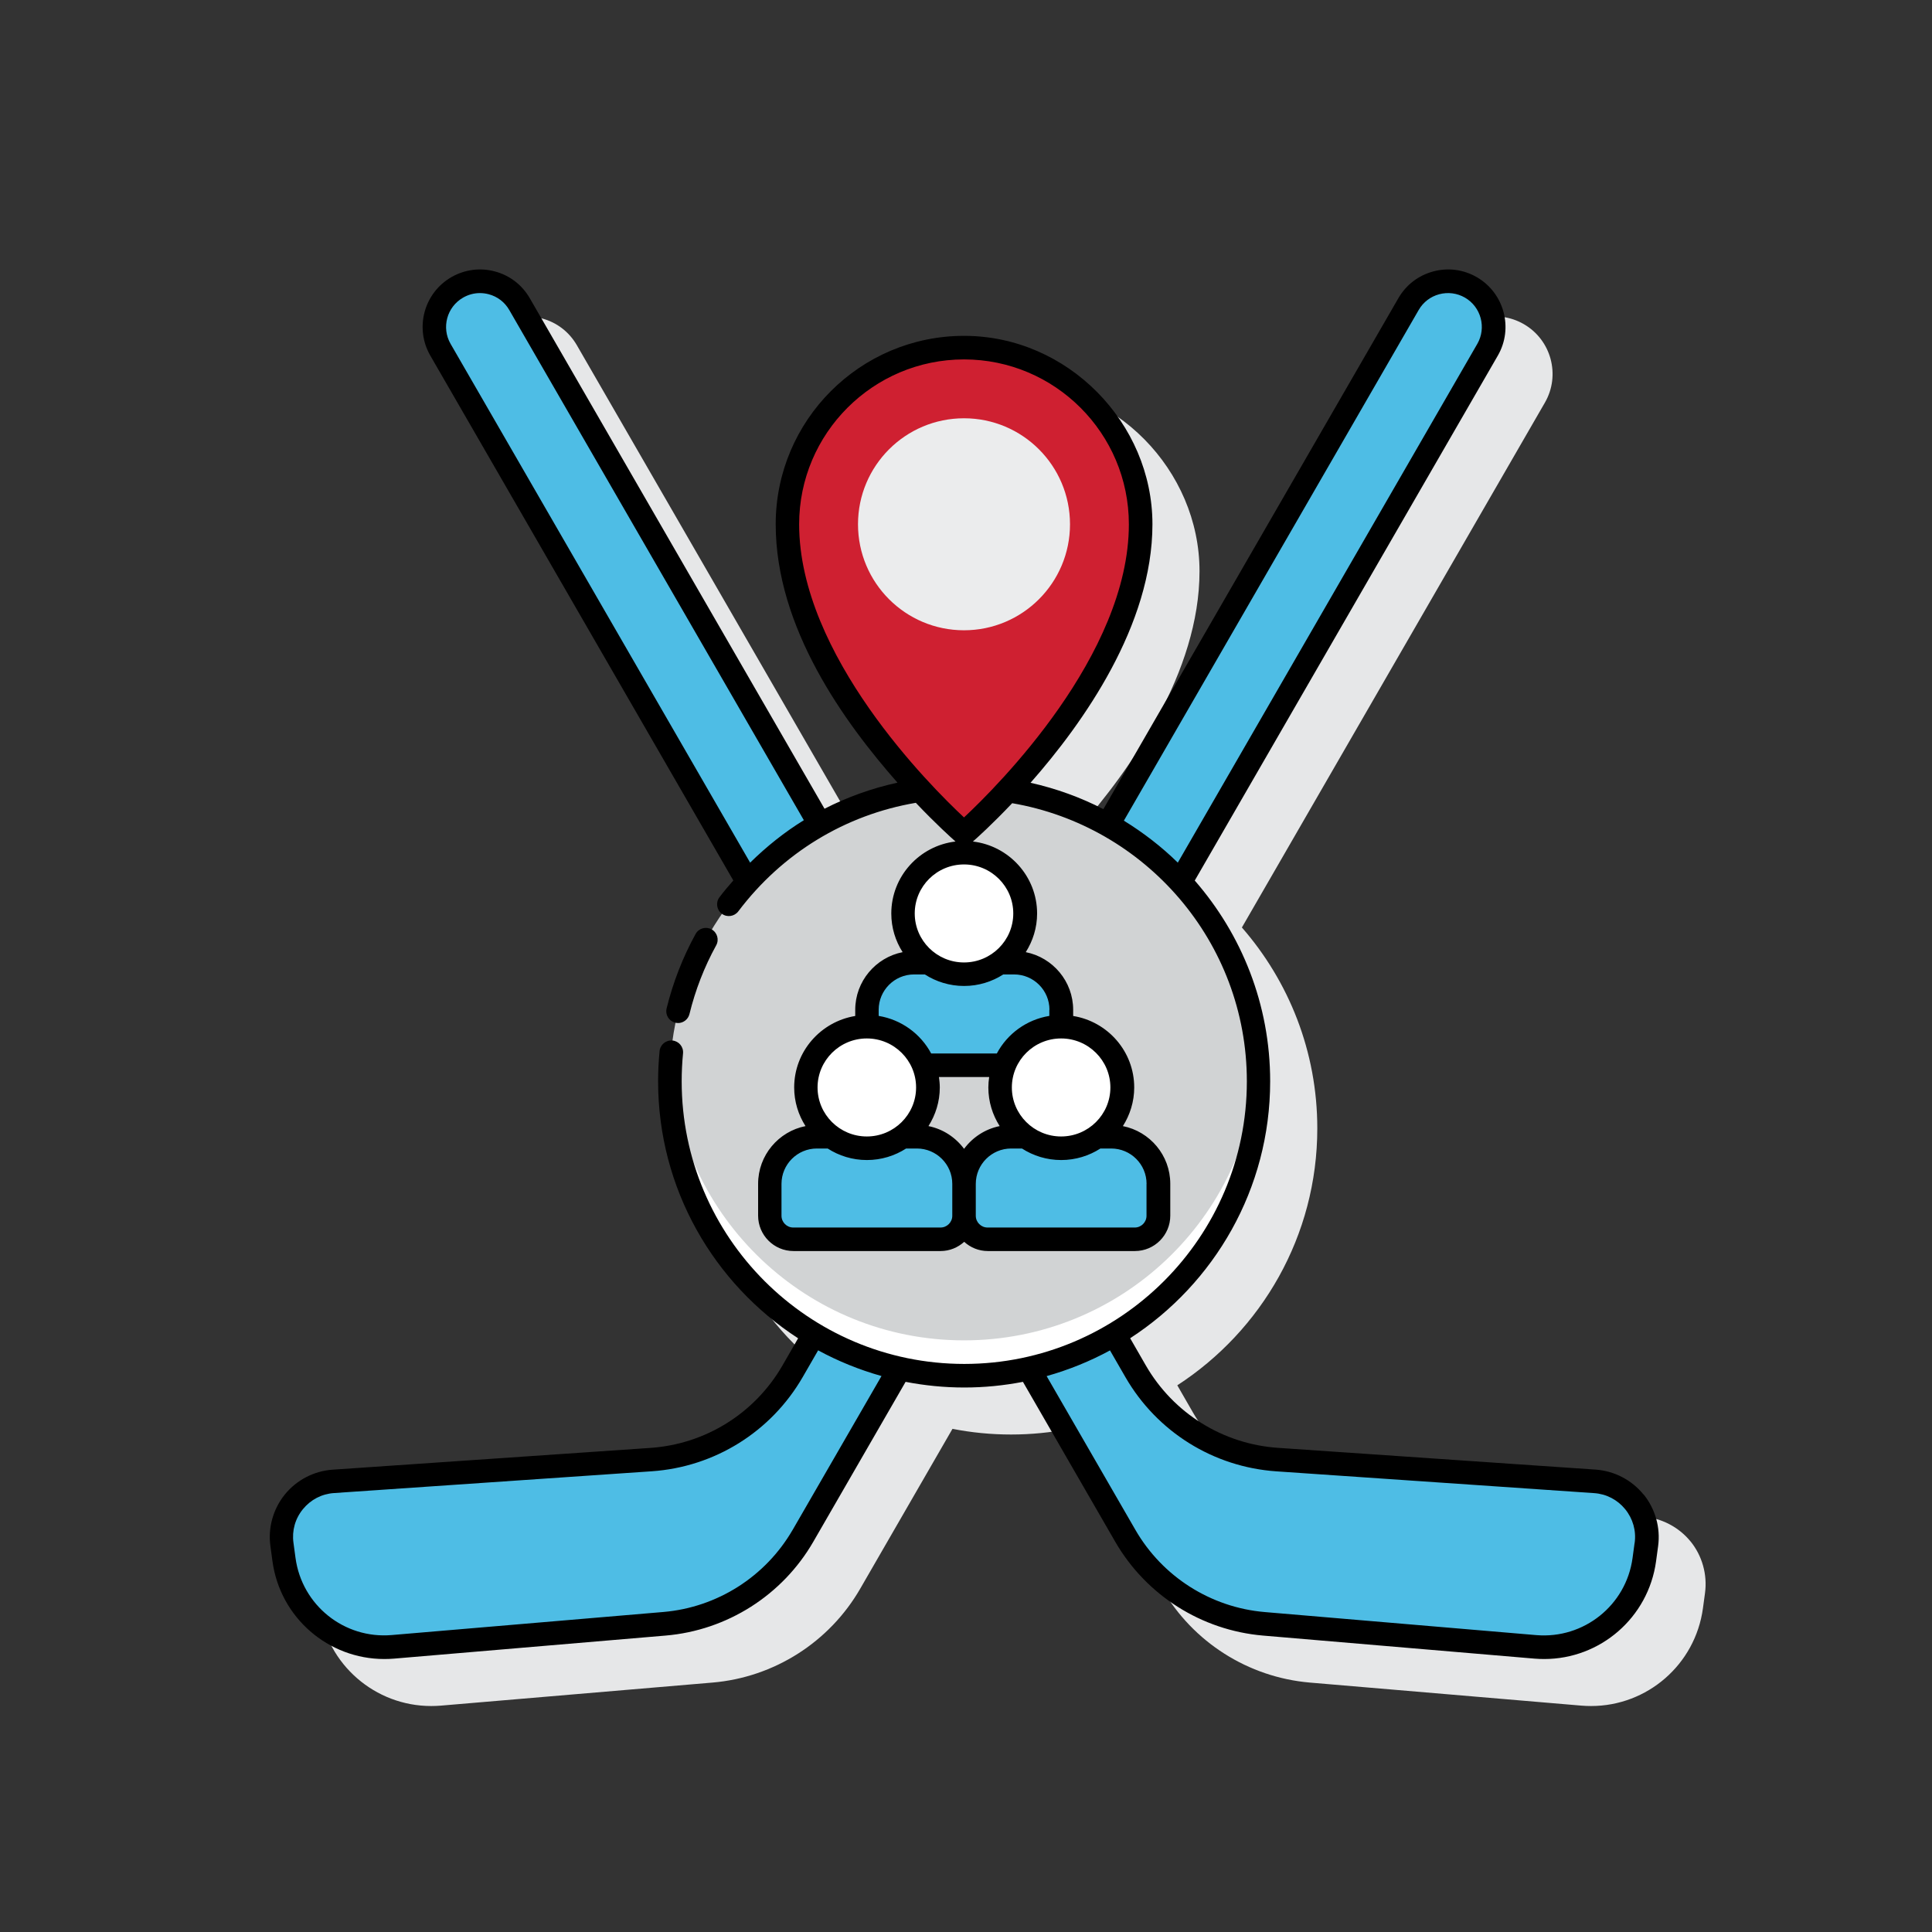
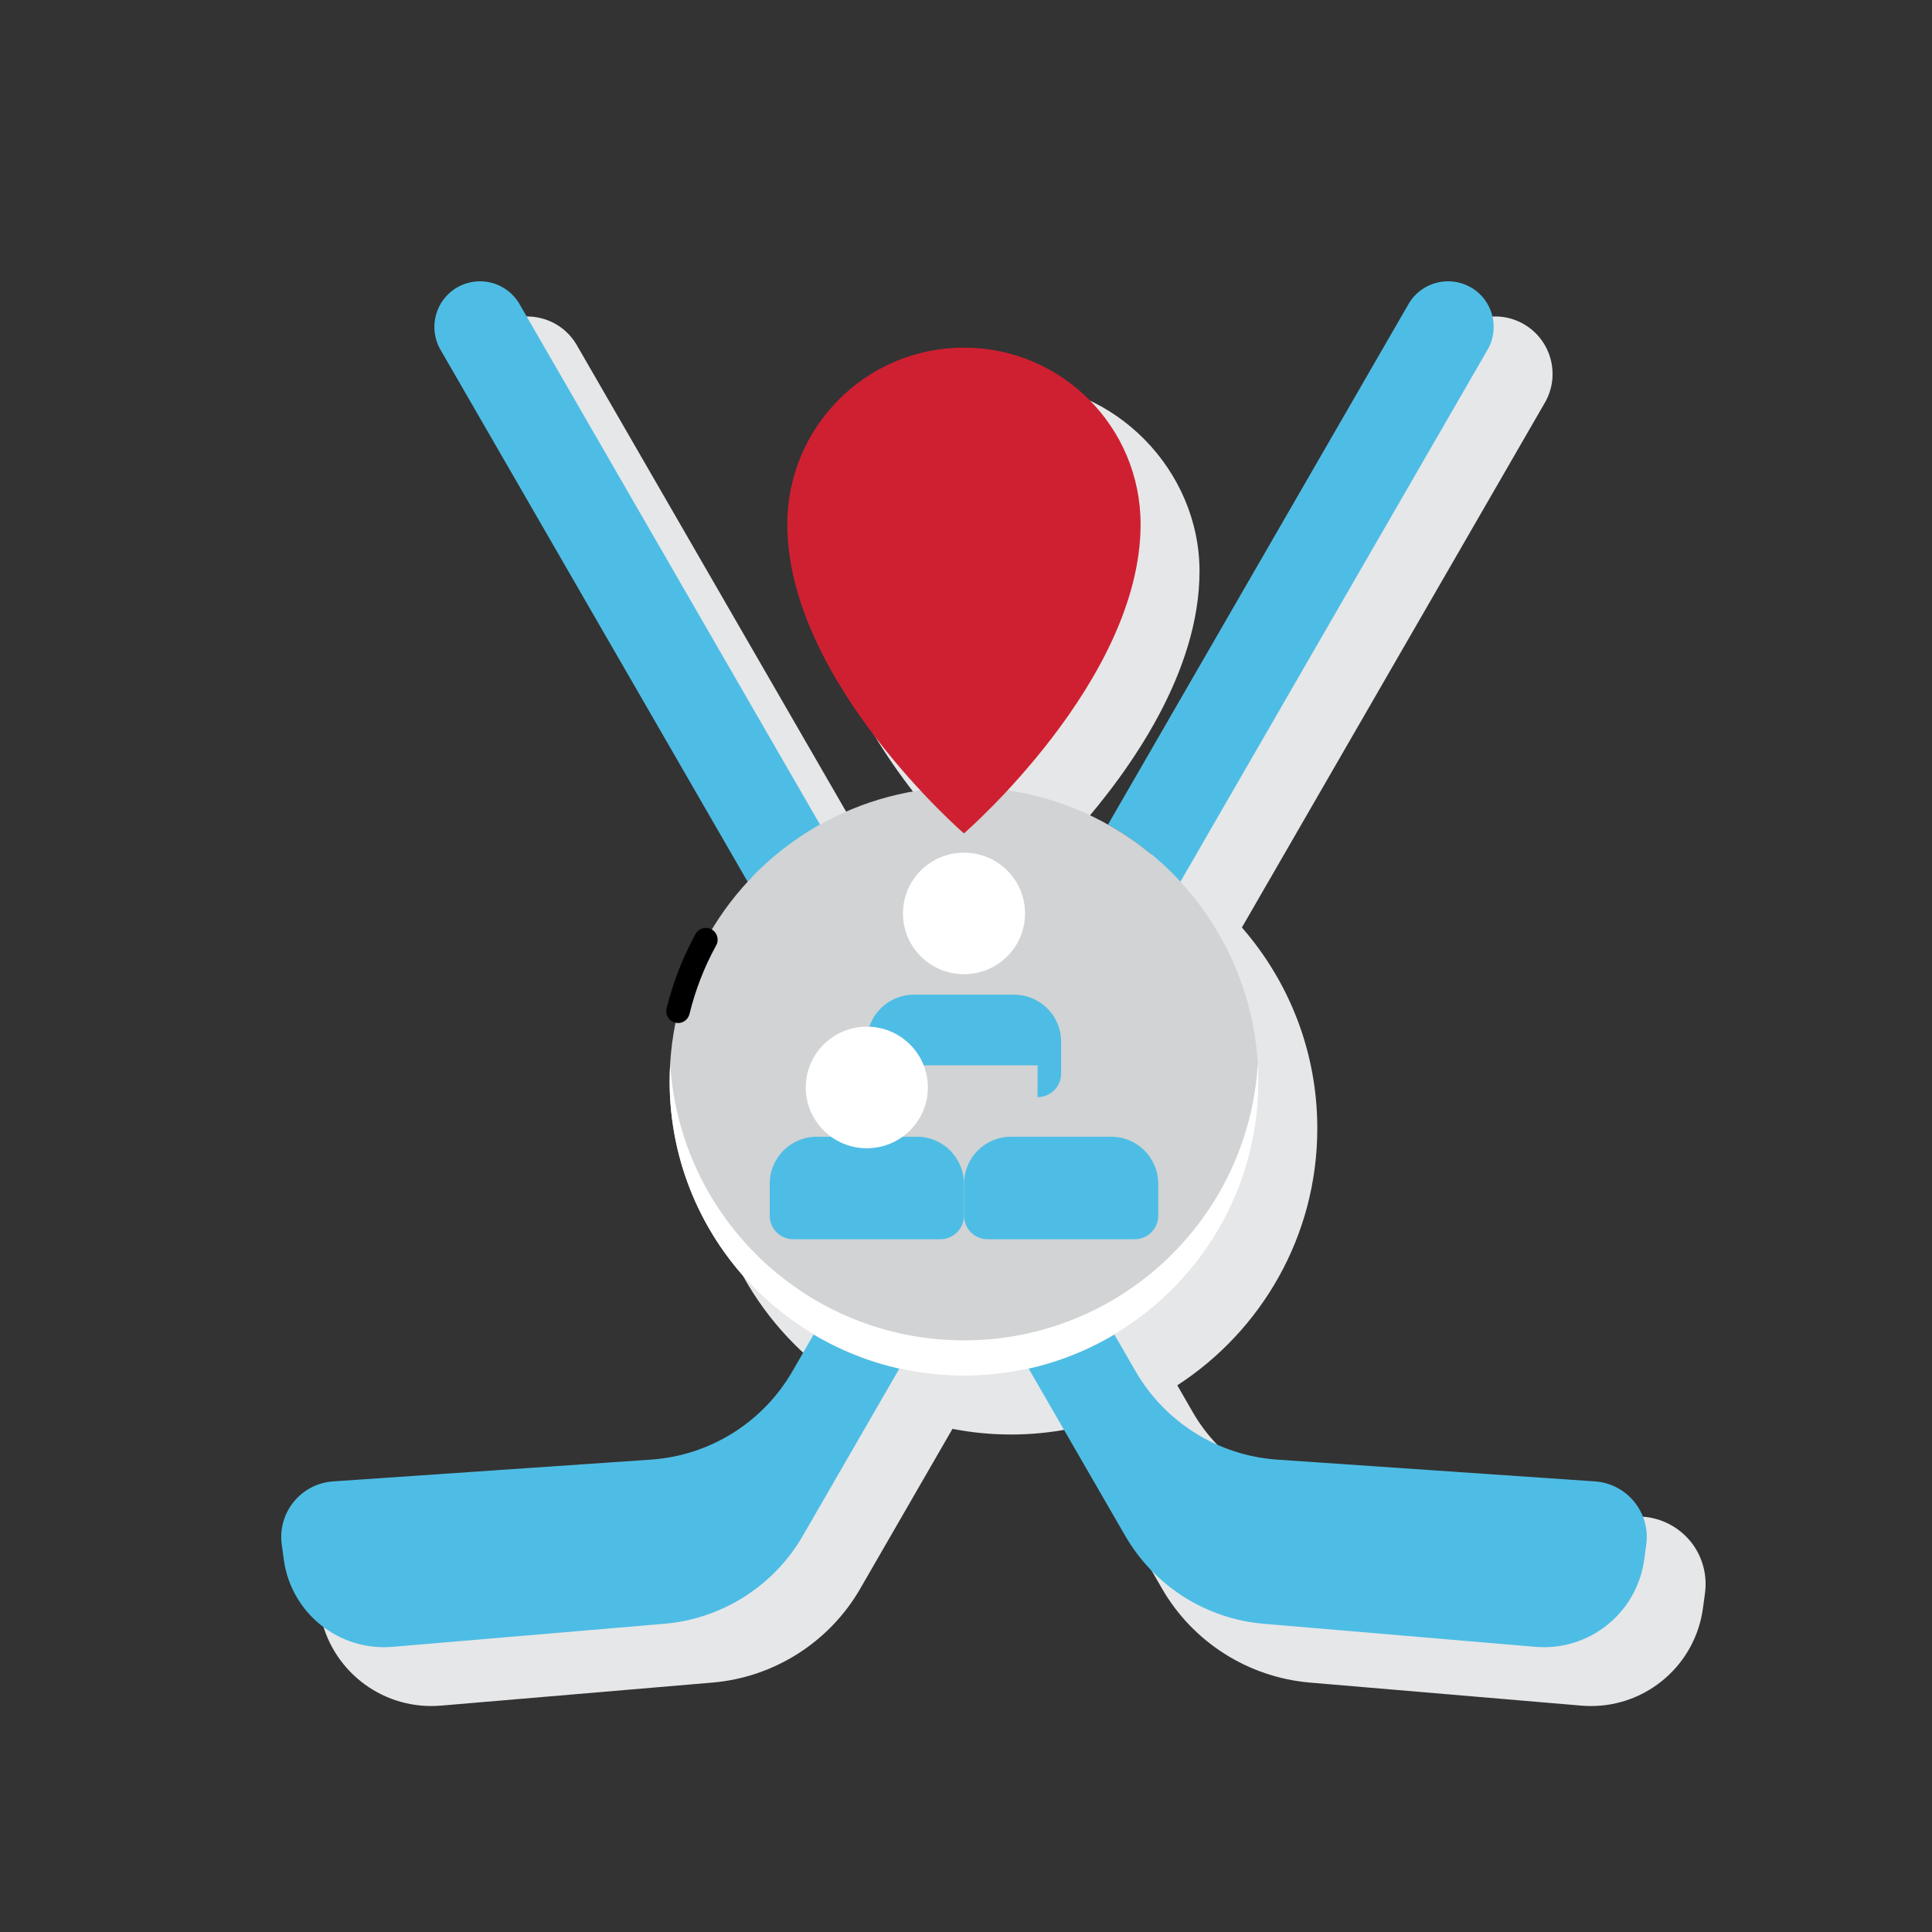
<svg xmlns="http://www.w3.org/2000/svg" id="Layer_1" viewBox="0 0 300 300">
  <rect x="0" y="0" width="300" height="300" fill="#333333" stroke="none" />
  <defs>
    <style>.cls-1,.cls-2,.cls-3,.cls-4,.cls-5,.cls-6,.cls-7{stroke-width:0px;}.cls-2{fill:#4ebde5;}.cls-3{fill:#d1d3d4;}.cls-4{fill:#cf2031;}.cls-5{fill:#fff;}.cls-6{fill:#ebeced;}.cls-7{fill:#e6e7e8;}</style>
  </defs>
  <path class="cls-7" d="M262.5,239.35c-1.82-2.24-4.53-3.64-7.41-3.84l-49.33-3.38c-8.56-.59-16.23-5.37-20.52-12.8l-2.43-4.22c13.07-8.48,21.74-23.19,21.74-39.9,0-11.93-4.42-22.83-11.71-31.19l47.05-81.5c2.46-4.26.99-9.72-3.26-12.18-2.06-1.19-4.46-1.51-6.77-.89-2.3.62-4.22,2.09-5.41,4.15l-45.78,79.3c-3.53-1.82-7.32-3.2-11.3-4.09,8.19-9.3,18.89-24.45,18.89-40.11s-13.12-29.25-29.25-29.25-29.25,13.12-29.25,29.25,10.7,30.81,18.89,40.11c-3.98.89-7.76,2.27-11.3,4.09l-45.78-79.3c-1.19-2.06-3.11-3.54-5.41-4.15-2.3-.62-4.7-.3-6.77.89-4.26,2.46-5.72,7.92-3.26,12.18l47.05,81.5c-7.28,8.35-11.71,19.26-11.71,31.19,0,16.71,8.67,31.42,21.74,39.9l-2.43,4.22c-4.29,7.43-11.96,12.22-20.52,12.8l-49.33,3.38c-2.89.2-5.58,1.6-7.41,3.84s-2.65,5.17-2.25,8.03l.32,2.36c1.2,8.76,8.67,15.17,17.36,15.17.5,0,1-.02,1.5-.06l42.17-3.58c9.57-.81,18.16-6.27,22.96-14.59l14.32-24.81c2.95.58,5.99.88,9.11.88s6.16-.31,9.11-.88l14.32,24.81c4.8,8.32,13.39,13.77,22.96,14.59l42.17,3.58c.5.04,1.01.06,1.5.06,8.69,0,16.16-6.41,17.36-15.17l.32-2.36c.39-2.87-.43-5.8-2.25-8.04Z" />
  <path class="cls-2" d="M126.35,207.21l-3.31,5.73c-4.59,7.95-12.83,13.09-21.98,13.71l-49.33,3.38c-4.99.34-8.66,4.84-7.98,9.8l.32,2.36c1.13,8.29,8.56,14.24,16.9,13.53l42.17-3.58c8.98-.76,17.02-5.87,21.53-13.68l14.99-25.96c-4.76-1.07-9.24-2.87-13.31-5.29Z" />
  <path class="cls-2" d="M228.39,44.63c-3.39-1.96-7.72-.8-9.68,2.59l-46.66,80.82c4.2,2.36,7.99,5.36,11.24,8.88l47.7-82.62c1.96-3.39.8-7.72-2.59-9.68Z" />
  <path class="cls-2" d="M127.33,128.04l-46.66-80.82c-1.96-3.39-6.29-4.55-9.68-2.59-3.39,1.96-4.55,6.29-2.59,9.68l47.7,82.62c3.25-3.52,7.04-6.52,11.24-8.88Z" />
  <path class="cls-2" d="M247.65,230.03l-49.33-3.38c-9.15-.63-17.39-5.77-21.98-13.71l-3.31-5.73c-4.07,2.42-8.55,4.23-13.31,5.29l14.99,25.96c4.51,7.81,12.55,12.92,21.53,13.68l42.17,3.58c8.34.71,15.76-5.24,16.9-13.53l.32-2.36c.68-4.96-2.99-9.46-7.98-9.8Z" />
  <circle class="cls-3" cx="149.69" cy="167.91" r="45.71" />
  <path class="cls-5" d="M149.69,208.13c-24.32,0-44.2-19-45.62-42.97-.05.91-.09,1.82-.09,2.74,0,25.24,20.47,45.71,45.71,45.71s45.71-20.47,45.71-45.71c0-.92-.03-1.83-.09-2.74-1.42,23.97-21.3,42.97-45.62,42.97Z" />
-   <path class="cls-2" d="M161.12,165.42h-22.85c-2.02,0-3.66-1.64-3.66-3.66v-4.95c0-4.04,3.27-7.31,7.31-7.31h15.54c4.04,0,7.31,3.27,7.31,7.31v4.95c0,2.02-1.64,3.66-3.66,3.66Z" />
+   <path class="cls-2" d="M161.12,165.42h-22.85c-2.02,0-3.66-1.64-3.66-3.66c0-4.04,3.27-7.31,7.31-7.31h15.54c4.04,0,7.31,3.27,7.31,7.31v4.95c0,2.02-1.64,3.66-3.66,3.66Z" />
  <ellipse class="cls-5" cx="149.69" cy="141.84" rx="9.48" ry="9.44" />
  <path class="cls-2" d="M176.2,192.43h-22.85c-2.02,0-3.66-1.64-3.66-3.66v-4.95c0-4.04,3.27-7.31,7.31-7.31h15.54c4.04,0,7.31,3.27,7.31,7.31v4.95c0,2.02-1.64,3.66-3.66,3.66Z" />
-   <ellipse class="cls-5" cx="164.77" cy="168.86" rx="9.48" ry="9.44" />
  <path class="cls-2" d="M146.03,192.43h-22.85c-2.02,0-3.66-1.64-3.66-3.66v-4.95c0-4.04,3.27-7.31,7.31-7.31h15.54c4.04,0,7.31,3.27,7.31,7.31v4.95c0,2.02-1.64,3.66-3.66,3.66Z" />
  <ellipse class="cls-5" cx="134.6" cy="168.86" rx="9.48" ry="9.44" />
  <path class="cls-4" d="M177.11,81.41c0,24.28-27.43,48-27.43,48,0,0-27.43-23.71-27.43-48,0-15.15,12.28-27.43,27.43-27.43s27.43,12.28,27.43,27.43Z" />
-   <path class="cls-1" d="M255.18,232.04c-1.82-2.24-4.53-3.64-7.41-3.84l-49.33-3.38c-8.56-.59-16.23-5.37-20.52-12.8l-2.43-4.22c13.07-8.48,21.74-23.19,21.74-39.9,0-11.93-4.43-22.82-11.71-31.17l47.06-81.51c2.46-4.26.99-9.72-3.26-12.18-2.06-1.19-4.46-1.51-6.77-.89-2.3.62-4.22,2.09-5.41,4.15l-45.81,79.34c-3.54-1.82-7.33-3.2-11.31-4.09,8.2-9.3,18.93-24.47,18.93-40.15s-13.12-29.25-29.25-29.25-29.25,13.12-29.25,29.25,10.72,30.83,18.91,40.13c-3.96.87-7.76,2.22-11.33,4.05l-45.77-79.28c-1.19-2.06-3.11-3.54-5.41-4.15-2.3-.62-4.7-.3-6.77.89-4.26,2.46-5.72,7.92-3.26,12.18l47.05,81.5c-.74.85-1.47,1.69-2.15,2.6-.61.8-.45,1.95.36,2.56.8.61,1.95.44,2.56-.36,6.85-9.08,16.63-15,27.57-16.86,3.14,3.31,5.53,5.45,6.16,6.01-5.61.66-9.97,5.42-9.97,11.18,0,2.21.65,4.26,1.76,6-4.19.83-7.36,4.53-7.36,8.96v.95c-5.36.88-9.48,5.51-9.48,11.1,0,2.21.65,4.26,1.76,6-4.19.83-7.36,4.53-7.36,8.96v4.95c0,3.02,2.46,5.49,5.49,5.49h22.85c1.41,0,2.68-.55,3.66-1.43.97.88,2.25,1.43,3.66,1.43h22.85c3.02,0,5.49-2.46,5.49-5.49v-4.95c0-4.43-3.17-8.13-7.36-8.96,1.1-1.74,1.76-3.79,1.76-6,0-5.59-4.11-10.23-9.48-11.1v-.95c0-4.43-3.17-8.13-7.36-8.96,1.1-1.74,1.76-3.79,1.76-6,0-5.76-4.37-10.52-9.97-11.18.63-.55,2.99-2.67,6.1-5.95,20.66,3.55,36.44,21.53,36.44,43.19,0,24.2-19.69,43.88-43.88,43.88s-43.88-19.69-43.88-43.88c0-1.45.07-2.91.21-4.34.1-1.01-.64-1.9-1.64-2-1.02-.09-1.9.64-2,1.64-.15,1.55-.23,3.13-.23,4.7,0,16.71,8.67,31.42,21.74,39.9l-2.43,4.22c-4.29,7.43-11.96,12.22-20.52,12.8l-49.33,3.38c-2.89.2-5.59,1.6-7.41,3.84-1.82,2.24-2.65,5.17-2.25,8.03l.32,2.36c1.2,8.76,8.67,15.17,17.36,15.17.5,0,1-.02,1.5-.06l42.17-3.58c9.57-.81,18.16-6.27,22.96-14.59l14.32-24.81c2.95.57,5.99.88,9.11.88s6.16-.31,9.11-.88l14.32,24.81c4.8,8.32,13.39,13.77,22.96,14.59l42.17,3.58c.5.04,1.01.06,1.5.06,8.68,0,16.16-6.41,17.36-15.17l.32-2.36c.39-2.87-.44-5.79-2.26-8.04ZM116.48,133.95l-46.51-80.55c-1.45-2.51-.59-5.73,1.93-7.18.81-.47,1.71-.71,2.62-.71.46,0,.92.06,1.37.18,1.36.36,2.49,1.23,3.19,2.45l45.74,79.22c-3,1.85-5.78,4.08-8.34,6.59ZM134.6,161.25c4.22,0,7.65,3.41,7.65,7.61s-3.43,7.61-7.65,7.61-7.65-3.41-7.65-7.61,3.43-7.61,7.65-7.61ZM145.78,167.24h7.82c-.08.53-.13,1.07-.13,1.62,0,2.21.65,4.26,1.76,6-2.26.45-4.21,1.75-5.53,3.53-1.33-1.78-3.27-3.08-5.53-3.53,1.1-1.74,1.76-3.79,1.76-6,0-.55-.06-1.09-.13-1.62ZM146.03,190.61h-22.85c-1.01,0-1.83-.82-1.83-1.83v-4.95c0-3.02,2.46-5.49,5.49-5.49h1.68c1.76,1.13,3.85,1.79,6.09,1.79s4.33-.66,6.09-1.79h1.68c3.02,0,5.49,2.46,5.49,5.49v4.95c0,1.01-.82,1.83-1.83,1.83ZM178.03,183.83v4.95c0,1.01-.82,1.83-1.83,1.83h-22.85c-1.01,0-1.83-.82-1.83-1.83v-4.95c0-3.02,2.46-5.49,5.49-5.49h1.68c1.76,1.13,3.85,1.79,6.09,1.79s4.33-.66,6.09-1.79h1.68c3.03,0,5.49,2.46,5.49,5.49ZM172.42,168.86c0,4.2-3.43,7.61-7.65,7.61s-7.65-3.41-7.65-7.61,3.43-7.61,7.65-7.61,7.65,3.41,7.65,7.61ZM162.94,156.8v.95c-3.54.58-6.53,2.78-8.15,5.83h-10.2c-1.63-3.05-4.62-5.25-8.15-5.83v-.95c0-3.02,2.46-5.49,5.49-5.49h1.68c1.76,1.13,3.85,1.79,6.09,1.79s4.33-.66,6.09-1.79h1.68c3.03,0,5.49,2.46,5.49,5.49ZM157.34,141.84c0,4.2-3.43,7.61-7.65,7.61s-7.65-3.41-7.65-7.61,3.43-7.61,7.65-7.61,7.65,3.41,7.65,7.61ZM149.69,126.93c-5.21-4.86-25.6-25.2-25.6-45.52,0-14.12,11.48-25.6,25.6-25.6s25.6,11.48,25.6,25.6c0,20.3-20.39,40.66-25.6,45.52ZM174.51,127.44l45.78-79.3c.7-1.22,1.84-2.09,3.19-2.45,1.35-.36,2.77-.18,3.99.52,2.51,1.45,3.37,4.67,1.93,7.18l-46.51,80.56c-2.53-2.48-5.35-4.65-8.38-6.52ZM123.09,237.54c-4.21,7.28-11.72,12.06-20.1,12.77l-42.17,3.58c-7.38.63-13.93-4.63-14.93-11.96l-.32-2.36c-.26-1.89.26-3.75,1.47-5.23,1.21-1.48,2.92-2.37,4.83-2.5l49.33-3.38c9.78-.67,18.54-6.14,23.44-14.62l2.4-4.16c3.09,1.68,6.39,3.02,9.84,3.99l-13.78,23.86ZM253.82,239.58l-.32,2.36c-1,7.33-7.57,12.57-14.93,11.96l-42.17-3.58c-8.38-.71-15.9-5.49-20.1-12.77l-13.78-23.87c3.45-.97,6.75-2.31,9.84-3.99l2.4,4.16c4.9,8.49,13.66,13.95,23.44,14.62l49.33,3.38c1.91.13,3.62,1.02,4.83,2.5,1.2,1.48,1.73,3.34,1.47,5.23Z" />
  <path class="cls-1" d="M105.28,158.86c.82,0,1.57-.56,1.78-1.4.91-3.72,2.3-7.31,4.15-10.67.49-.88.16-2-.72-2.48-.89-.49-2-.16-2.48.72-2,3.64-3.51,7.53-4.5,11.56-.24.98.36,1.97,1.34,2.21.14.04.29.05.43.05Z" />
-   <circle class="cls-6" cx="149.69" cy="81.41" r="16.46" />
</svg>